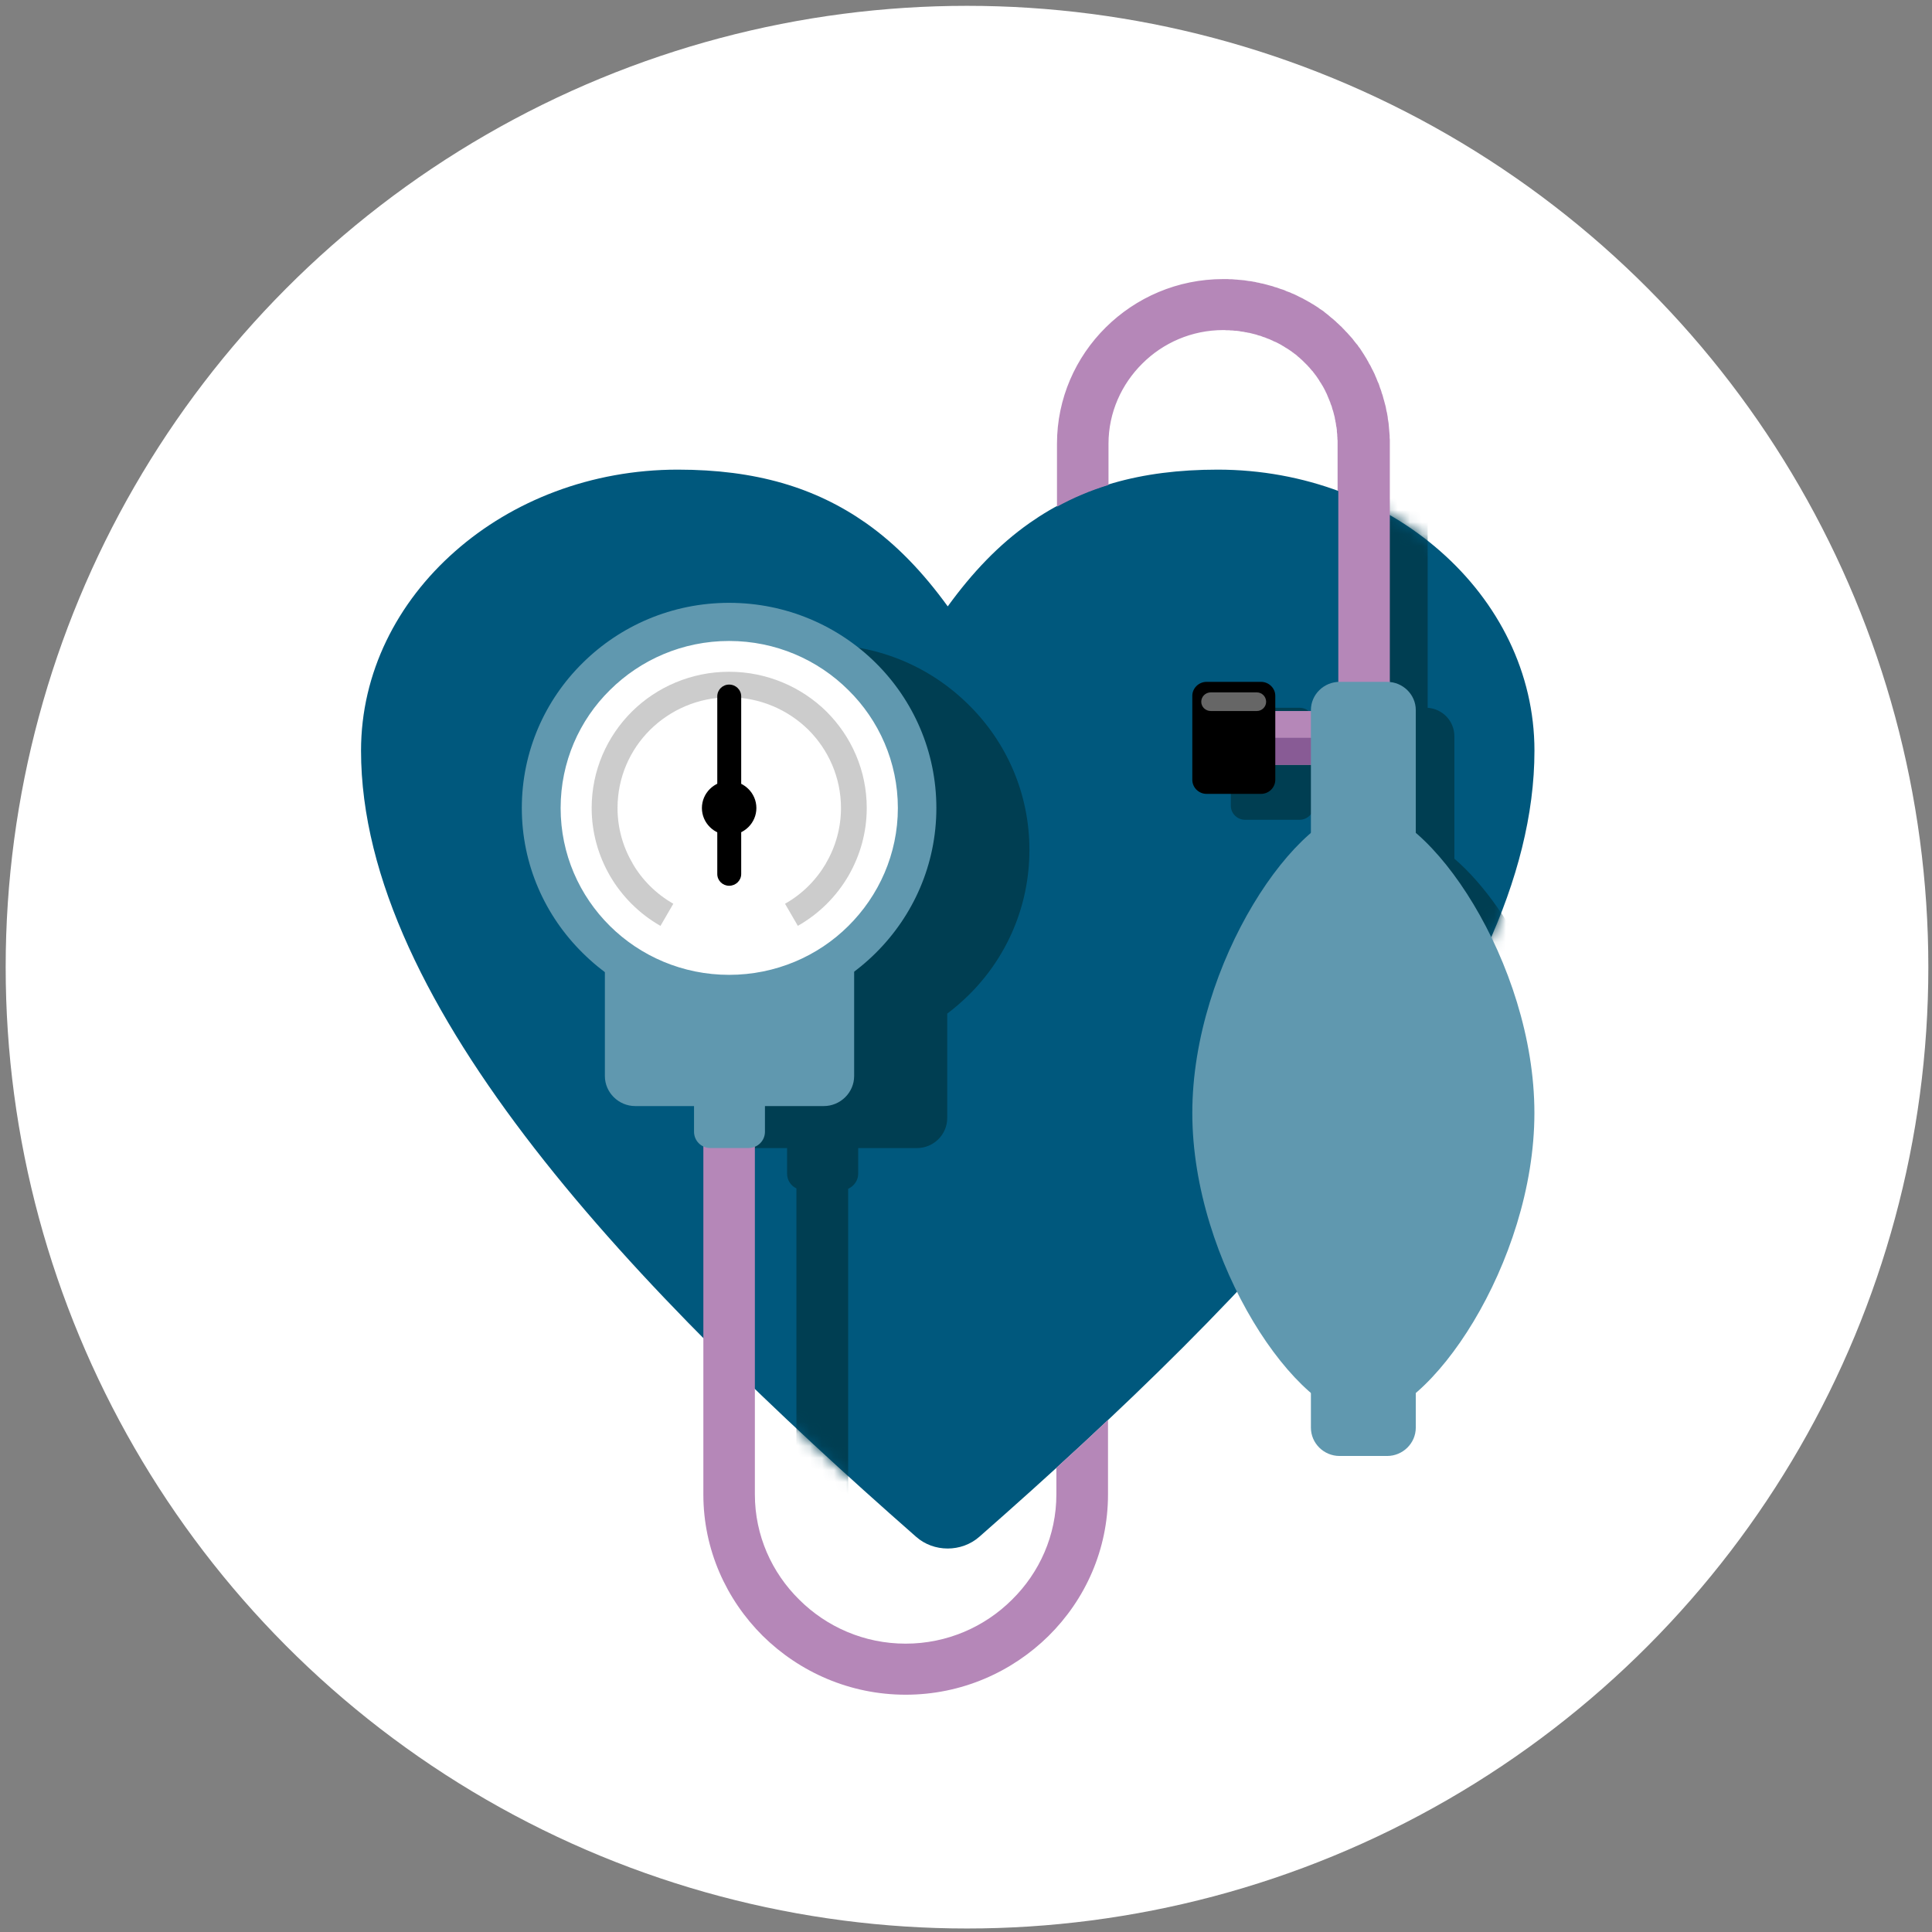
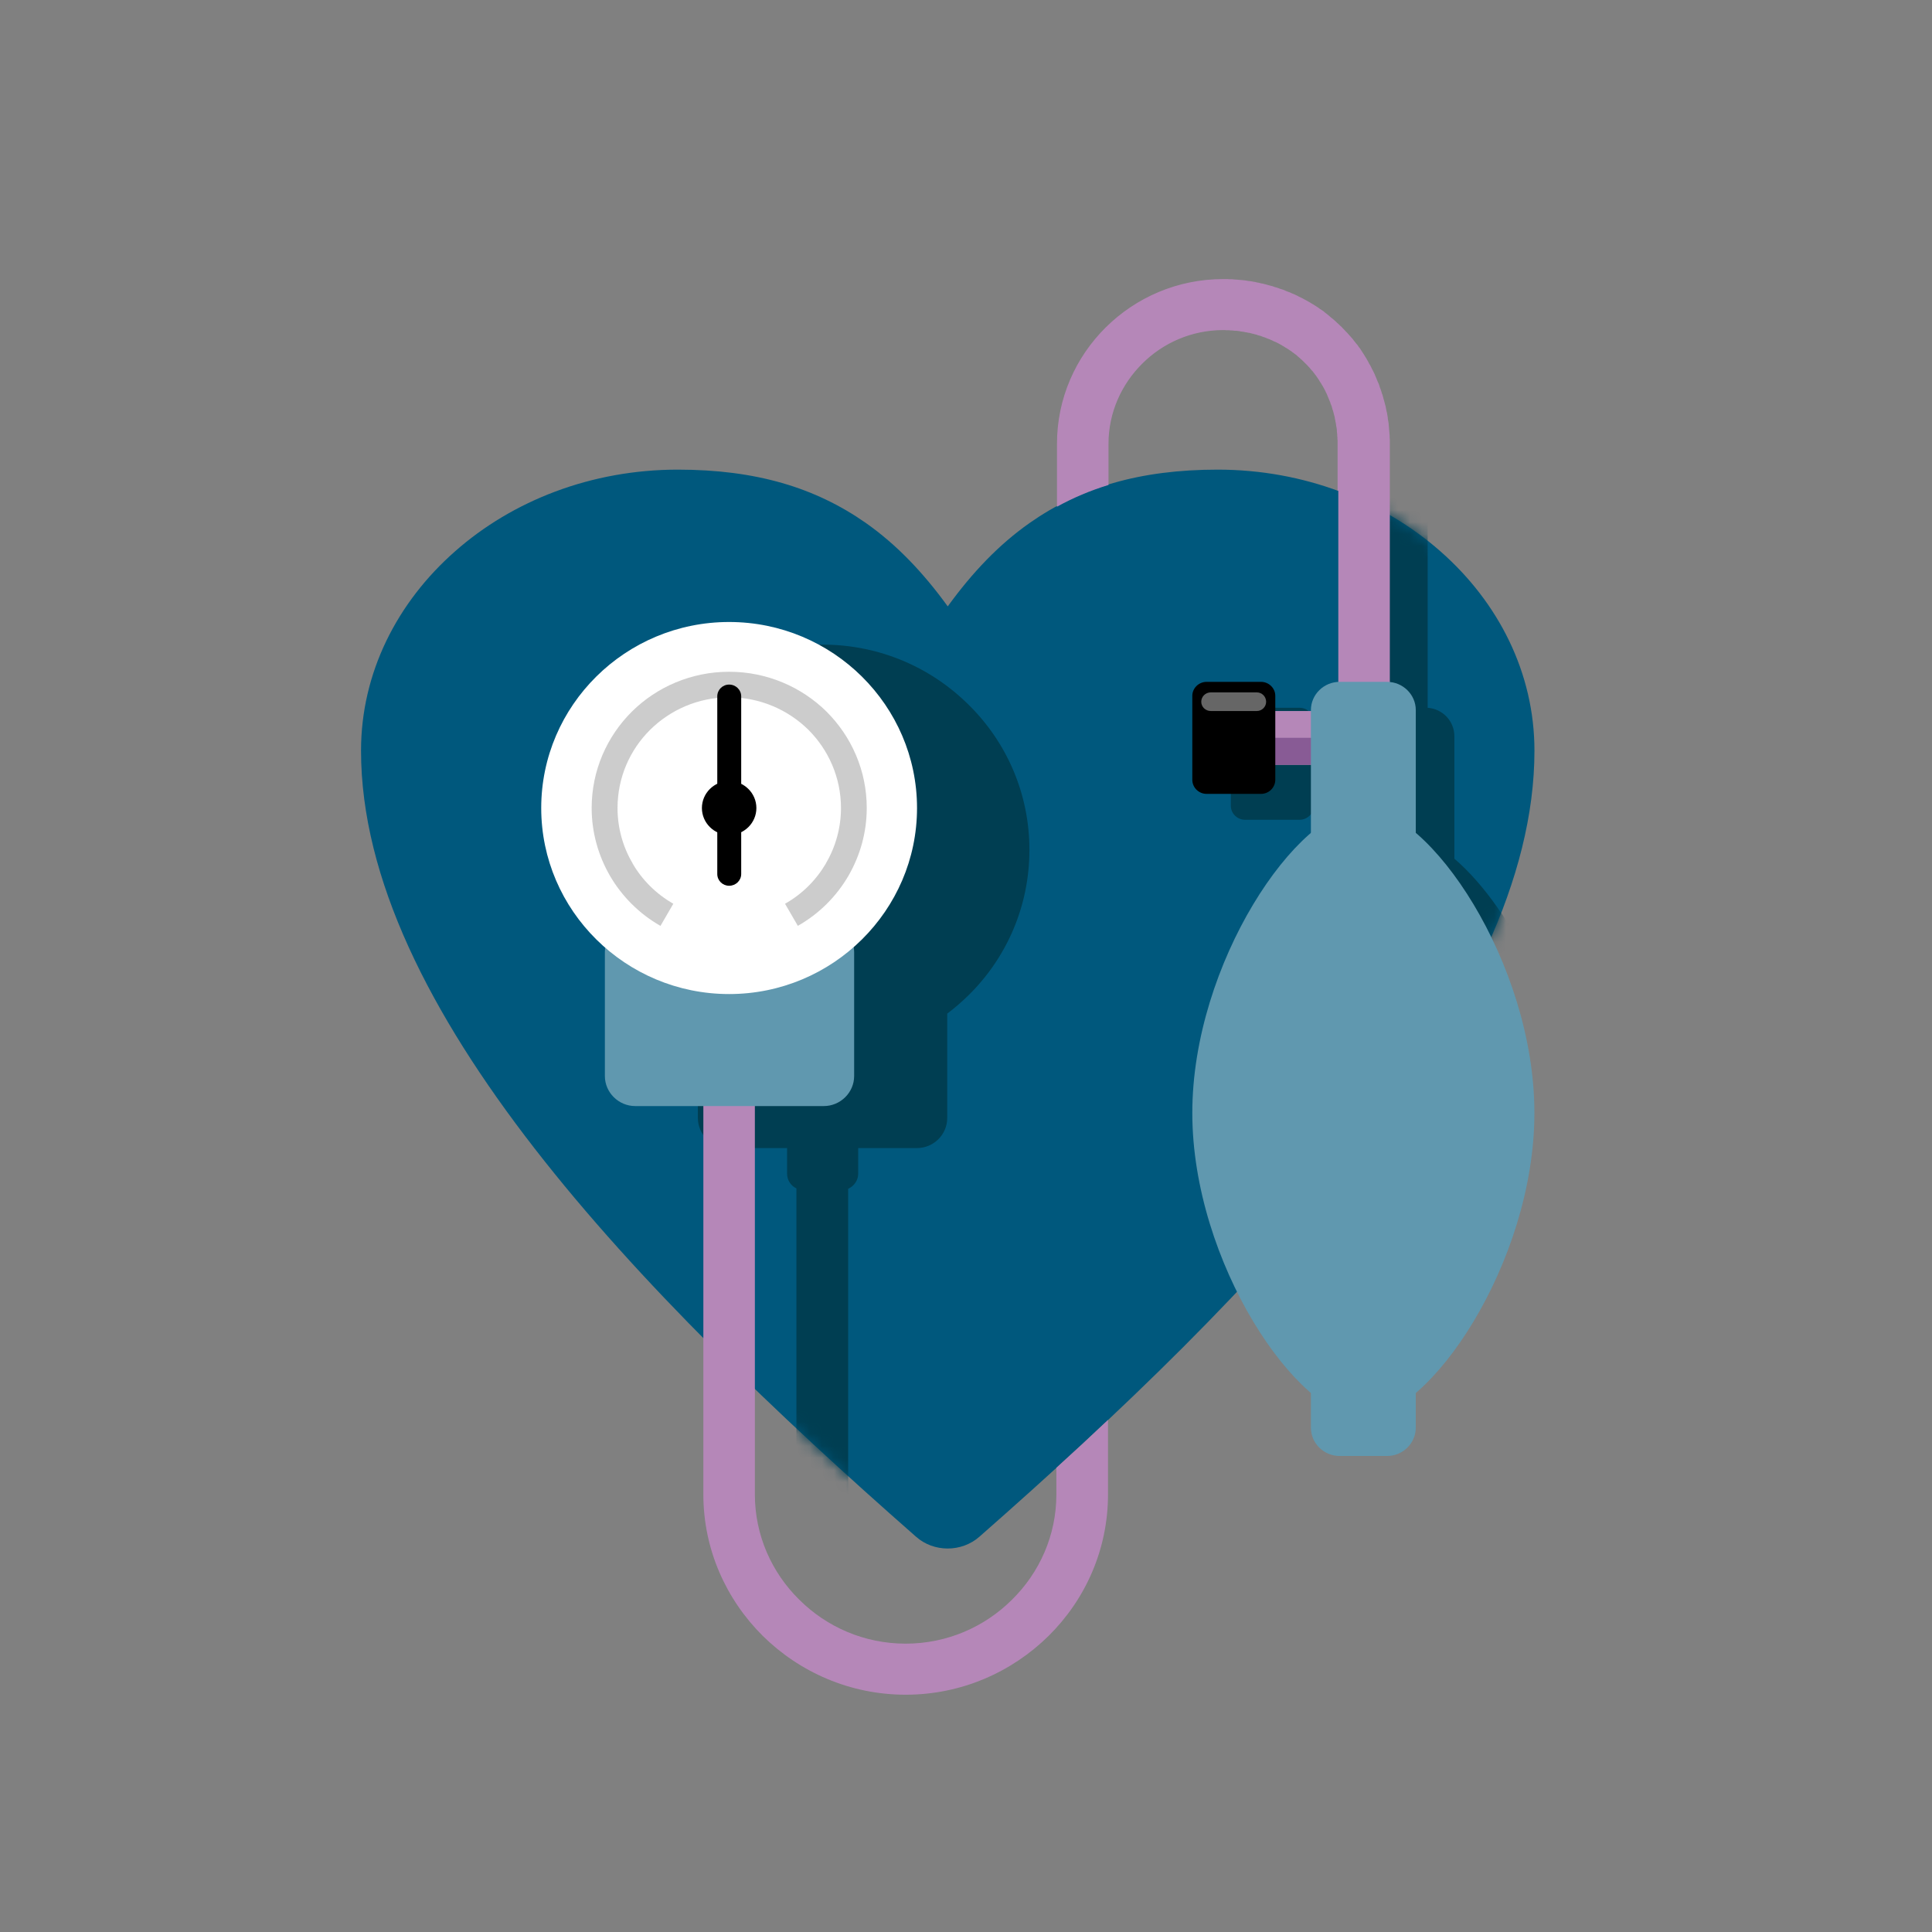
<svg xmlns="http://www.w3.org/2000/svg" width="161" height="161" viewBox="0 0 161 161" fill="none">
  <rect x="0" y="0" width="161" height="161" fill="#808080" stroke="none" />
-   <circle cx="80.584" cy="80.597" r="80.111" fill="white" />
  <path d="M78.976 50.535C81.034 47.7 83.225 45.394 85.801 43.582C90.02 40.624 94.971 39.136 101.475 39.136C108.696 39.136 115.259 41.746 120.027 45.937C124.869 50.188 127.871 56.068 127.871 62.556C127.871 83.896 104.749 107.753 81.612 128.064C80.119 129.377 77.804 129.362 76.34 128.064C53.208 107.748 30.086 83.891 30.086 62.556C30.086 56.073 33.088 50.192 37.93 45.937C42.698 41.731 49.261 39.136 56.482 39.136C62.986 39.136 67.937 40.629 72.156 43.582C74.728 45.394 76.924 47.7 78.981 50.535H78.976Z" fill="#00587D" />
  <mask id="mask0_607_6958" style="mask-type:luminance" maskUnits="userSpaceOnUse" x="30" y="39" width="98" height="91">
    <path d="M78.976 50.535C81.034 47.7 83.225 45.394 85.801 43.582C90.02 40.624 94.971 39.136 101.475 39.136C108.696 39.136 115.259 41.746 120.027 45.937C124.869 50.188 127.871 56.068 127.871 62.556C127.871 83.896 104.749 107.753 81.612 128.064C80.119 129.377 77.804 129.362 76.34 128.064C53.208 107.748 30.086 83.891 30.086 62.556C30.086 56.073 33.088 50.192 37.93 45.937C42.698 41.731 49.261 39.136 56.482 39.136C62.986 39.136 67.937 40.629 72.156 43.582C74.728 45.394 76.924 47.7 78.981 50.535H78.976Z" fill="white" />
  </mask>
  <g mask="url(#mask0_607_6958)">
    <path d="M66.368 129.778V99.032C65.912 98.821 65.591 98.351 65.591 97.813V95.673H60.685C59.3 95.673 58.157 94.542 58.157 93.171V84.499C57.505 84.014 56.891 83.49 56.312 82.917C53.192 79.827 51.258 75.543 51.258 70.822C51.258 66.102 53.192 61.837 56.312 58.742C59.433 55.638 63.746 53.718 68.529 53.718C73.311 53.718 77.605 55.633 80.73 58.742C83.866 61.832 85.785 66.102 85.785 70.822C85.785 75.543 83.866 79.827 80.73 82.917C80.166 83.475 79.573 83.989 78.935 84.469V93.171C78.935 94.542 77.807 95.673 76.408 95.673H71.516V97.813C71.516 98.371 71.165 98.851 70.68 99.066V129.783H66.368V129.778Z" fill="#003E52" />
    <path d="M118.971 32.457V58.982C120.222 59.07 121.197 60.098 121.197 61.347V71.557C126.039 75.704 131.083 85.429 131.083 94.899C131.083 104.369 126.044 114.094 121.197 118.241V121.135C121.197 122.433 120.128 123.486 118.808 123.486H114.846C113.535 123.486 112.457 122.428 112.457 121.135V118.241C107.63 114.094 102.57 104.355 102.57 94.899C102.57 85.444 107.625 75.704 112.457 71.557V65.886H109.485V67.154C109.485 67.786 108.951 68.315 108.298 68.315H103.757C103.104 68.315 102.57 67.786 102.57 67.154V60.157C102.57 59.511 103.104 58.982 103.757 58.982H108.298C108.951 58.982 109.485 59.511 109.485 60.157V61.411H112.457V61.352C112.457 60.098 113.446 59.075 114.683 58.987V32.457H118.976H118.971Z" fill="#003E52" />
  </g>
  <path d="M111.466 40.884V36.947V36.825V36.702L111.451 36.58V36.457L111.437 36.335V36.212L111.422 36.09L111.407 35.968V35.845L111.392 35.737L111.377 35.615L111.347 35.493L111.333 35.37L111.318 35.263V35.248L111.288 35.14L111.273 35.018L111.244 34.91L111.229 34.788L111.199 34.665L111.169 34.557L111.14 34.435L111.11 34.327L111.08 34.219L111.036 34.097L111.006 33.989L110.977 33.867L110.932 33.759L110.888 33.651L110.858 33.544L110.813 33.436L110.769 33.328L110.724 33.221L110.68 33.113L110.635 33.005L110.591 32.897L110.546 32.79L110.487 32.682L110.442 32.574L110.383 32.467L110.339 32.378L110.279 32.271L110.22 32.163L110.16 32.075L110.101 31.967L110.042 31.879L109.982 31.791L109.923 31.683L109.864 31.595L109.804 31.507L109.73 31.399L109.671 31.311L109.597 31.223L109.537 31.135L109.463 31.047L109.404 30.958L109.33 30.885L109.255 30.797L109.181 30.709L109.107 30.62L109.033 30.547L108.959 30.459L108.884 30.385L108.795 30.297L108.721 30.224L108.647 30.15L108.558 30.062L108.484 29.989L108.395 29.915L108.321 29.842L108.232 29.768L108.143 29.695L108.068 29.622L107.979 29.548L107.89 29.489L107.801 29.416L107.712 29.357L107.623 29.284L107.534 29.225L107.425 29.151L107.336 29.093L107.247 29.034L107.139 28.975L107.05 28.916L106.96 28.858L106.852 28.799L106.763 28.74L106.654 28.681L106.545 28.623L106.456 28.578L106.347 28.52L106.238 28.476L106.13 28.432L106.021 28.373L105.912 28.329L105.823 28.285L105.714 28.241H105.699L105.59 28.197L105.482 28.152L105.373 28.108L105.264 28.079L105.155 28.035L105.046 27.991L104.923 27.962L104.814 27.932L104.705 27.888L104.582 27.859L104.473 27.829L104.349 27.8L104.24 27.771L104.117 27.741L104.008 27.727L103.884 27.697L103.761 27.683L103.652 27.653L103.528 27.638L103.404 27.624L103.281 27.594L103.157 27.58L103.048 27.565H102.925L102.801 27.55L102.677 27.536H102.554L102.43 27.521H102.188L102.064 27.506H101.94C99.304 27.506 96.915 28.578 95.194 30.297C93.458 32.016 92.375 34.386 92.375 36.976V40.414C90.852 40.879 89.422 41.486 88.082 42.226V36.976C88.082 33.206 89.635 29.768 92.148 27.281C94.66 24.793 98.117 23.256 101.94 23.256H102.292L102.475 23.27H102.658L102.826 23.285L103.009 23.3C103.053 23.3 103.118 23.3 103.177 23.315L103.36 23.329L103.528 23.344L103.696 23.359C103.756 23.373 103.82 23.373 103.879 23.388L104.047 23.417L104.216 23.432L104.384 23.462C104.443 23.476 104.507 23.491 104.567 23.491C104.611 23.506 104.675 23.52 104.735 23.535L104.903 23.564L105.071 23.608L105.239 23.638L105.407 23.682L105.576 23.726L105.729 23.77C105.788 23.785 105.853 23.799 105.897 23.814L106.065 23.858L106.219 23.917L106.387 23.961L106.555 24.02L106.708 24.078L106.862 24.123L107.03 24.181L107.183 24.255L107.336 24.314L107.505 24.372L107.658 24.446L107.811 24.505L107.965 24.578L108.118 24.651L108.256 24.725L108.41 24.798L108.563 24.872L108.716 24.96L108.855 25.033L109.008 25.122L109.147 25.195L109.285 25.283L109.438 25.371L109.577 25.459L109.715 25.547L109.854 25.636L109.992 25.743L110.131 25.831L110.269 25.92L110.393 26.027L110.531 26.135L110.67 26.243L110.794 26.351L110.917 26.458L111.056 26.566L111.179 26.674L111.303 26.782L111.427 26.904L111.55 27.012L111.674 27.134L111.798 27.242L111.906 27.364L112.03 27.487L112.139 27.609L112.262 27.731L112.371 27.854L112.48 27.976L112.604 28.113L112.713 28.236L112.802 28.358L112.91 28.495L113.019 28.632L113.128 28.755L113.217 28.892L113.326 29.029L113.415 29.166L113.504 29.303L113.593 29.44L113.682 29.578L113.771 29.729L113.86 29.866L113.934 30.003L114.023 30.155L114.097 30.307L114.186 30.444L114.261 30.596L114.335 30.748L114.409 30.885L114.483 31.037L114.557 31.189L114.617 31.34L114.691 31.507L114.75 31.659L114.81 31.81L114.884 31.962L114.943 32.129L114.988 32.28L115.047 32.432L115.106 32.599L115.151 32.765L115.21 32.917L115.255 33.084L115.299 33.25L115.344 33.402L115.388 33.568L115.433 33.735L115.477 33.901L115.507 34.068L115.537 34.234C115.552 34.293 115.566 34.357 115.581 34.401L115.611 34.582L115.641 34.748L115.655 34.915L115.685 35.081C115.7 35.14 115.7 35.204 115.715 35.263C115.715 35.307 115.73 35.37 115.73 35.429L115.744 35.596L115.759 35.777L115.774 35.943L115.789 36.124L115.804 36.306V36.472L115.819 36.653V36.82V37.001V73.584H111.526V40.884H111.466Z" fill="#B587B8" />
  <path d="M92.334 118.334V124.534C92.334 129.132 90.445 133.294 87.383 136.325C84.322 139.341 80.118 141.226 75.474 141.226C70.83 141.226 66.626 139.341 63.564 136.325C60.517 133.294 58.613 129.132 58.613 124.534V82.838H62.906V124.534C62.906 127.956 64.321 131.061 66.606 133.308C68.876 135.571 72.012 136.971 75.469 136.971C78.926 136.971 82.062 135.571 84.332 133.308C86.617 131.061 88.031 127.956 88.031 124.534V122.315C89.481 121.003 90.91 119.676 92.325 118.334H92.334Z" fill="#B587B8" />
  <path d="M111.211 59.251H104.297V63.732H111.211V59.251Z" fill="#B587B8" />
  <path d="M111.211 61.484H104.297V63.732H111.211V61.484Z" fill="#885B95" />
  <path fill-rule="evenodd" clip-rule="evenodd" d="M52.934 76.835H68.652C70.037 76.835 71.179 77.952 71.179 79.337V89.669C71.179 91.04 70.037 92.172 68.652 92.172H52.934C51.549 92.172 50.406 91.04 50.406 89.669V79.337C50.406 77.952 51.549 76.835 52.934 76.835Z" fill="#6098AF" />
  <path fill-rule="evenodd" clip-rule="evenodd" d="M60.76 82.838C69.396 82.838 76.419 75.871 76.419 67.336C76.419 58.801 69.396 51.833 60.76 51.833C52.125 51.833 45.102 58.786 45.102 67.336C45.102 75.885 52.14 82.838 60.76 82.838Z" fill="white" />
-   <path d="M60.76 50.236C65.528 50.236 69.856 52.151 72.977 55.241C76.098 58.331 78.031 62.615 78.031 67.336C78.031 72.056 76.098 76.321 72.977 79.416C69.856 82.52 65.528 84.44 60.76 84.44C55.992 84.44 51.685 82.525 48.559 79.416C45.423 76.326 43.484 72.056 43.484 67.336C43.484 62.615 45.418 58.331 48.559 55.241C51.68 52.151 55.992 50.236 60.76 50.236ZM70.692 57.503C68.164 54.986 64.643 53.414 60.76 53.414C56.878 53.414 53.371 54.981 50.829 57.503C48.287 60.005 46.719 63.492 46.719 67.336C46.719 71.18 48.287 74.651 50.829 77.168C53.371 79.685 56.893 81.237 60.76 81.237C64.628 81.237 68.164 79.685 70.692 77.168C73.234 74.651 74.822 71.165 74.822 67.336C74.822 63.506 73.239 60.005 70.692 57.503Z" fill="#6098AF" />
  <path d="M55.032 77.153C53.266 76.145 51.832 74.695 50.843 73.006C49.854 71.302 49.305 69.358 49.305 67.336C49.305 64.197 50.586 61.362 52.658 59.3C54.73 57.248 57.609 55.98 60.759 55.98C63.91 55.98 66.793 57.248 68.876 59.3C70.948 61.367 72.229 64.202 72.229 67.336C72.229 69.358 71.68 71.302 70.691 73.006C69.701 74.695 68.267 76.145 66.487 77.153L65.418 75.312C66.868 74.499 68.025 73.319 68.831 71.948V71.934C69.637 70.562 70.082 68.976 70.082 67.336C70.082 64.789 69.034 62.478 67.357 60.808C65.666 59.148 63.336 58.11 60.764 58.11C58.192 58.11 55.873 59.148 54.186 60.808C52.495 62.483 51.461 64.789 51.461 67.336C51.461 68.981 51.901 70.562 52.712 71.934V71.948C53.504 73.319 54.676 74.495 56.11 75.312L55.042 77.153H55.032Z" fill="#CCCCCC" />
  <path fill-rule="evenodd" clip-rule="evenodd" d="M113.613 67.336C119.098 67.336 127.867 80.273 127.867 92.745C127.867 105.216 119.093 118.153 113.613 118.153C108.133 118.153 99.359 105.202 99.359 92.745C99.359 80.287 108.133 67.336 113.613 67.336Z" fill="#6098AF" />
  <path fill-rule="evenodd" clip-rule="evenodd" d="M111.631 56.822H115.593C116.903 56.822 117.982 57.88 117.982 59.173V118.966C117.982 120.278 116.898 121.331 115.593 121.331H111.631C110.32 121.331 109.242 120.274 109.242 118.966V59.173C109.242 57.875 110.325 56.822 111.631 56.822Z" fill="#6098AF" />
  <path fill-rule="evenodd" clip-rule="evenodd" d="M100.546 56.822H105.087C105.74 56.822 106.274 57.351 106.274 57.983V64.98C106.274 65.627 105.74 66.156 105.087 66.156H100.546C99.894 66.156 99.359 65.627 99.359 64.98V57.983C99.359 57.351 99.894 56.822 100.546 56.822Z" fill="black" />
  <path fill-rule="evenodd" clip-rule="evenodd" d="M60.762 69.583C62.014 69.583 63.032 68.575 63.032 67.336C63.032 66.097 62.014 65.088 60.762 65.088C59.511 65.088 58.492 66.097 58.492 67.336C58.492 68.575 59.511 69.583 60.762 69.583Z" fill="black" />
  <path fill-rule="evenodd" clip-rule="evenodd" d="M60.763 57.048C61.312 57.048 61.767 57.483 61.767 58.027V72.835C61.767 73.378 61.312 73.814 60.763 73.814C60.214 73.814 59.773 73.378 59.773 72.835V58.027C59.773 57.483 60.214 57.048 60.763 57.048Z" fill="black" />
-   <path fill-rule="evenodd" clip-rule="evenodd" d="M59.191 88.279H62.376C63.138 88.279 63.746 88.881 63.746 89.635V94.311C63.746 95.066 63.138 95.668 62.376 95.668H59.191C58.444 95.668 57.836 95.066 57.836 94.311V89.635C57.836 88.881 58.444 88.279 59.191 88.279Z" fill="#6098AF" />
  <path fill-rule="evenodd" clip-rule="evenodd" d="M105.511 58.482C105.511 58.904 105.16 59.251 104.735 59.251H100.897C100.457 59.251 100.105 58.904 100.105 58.482C100.105 58.047 100.457 57.699 100.897 57.699H104.735C105.16 57.699 105.511 58.047 105.511 58.482Z" fill="#666666" />
</svg>